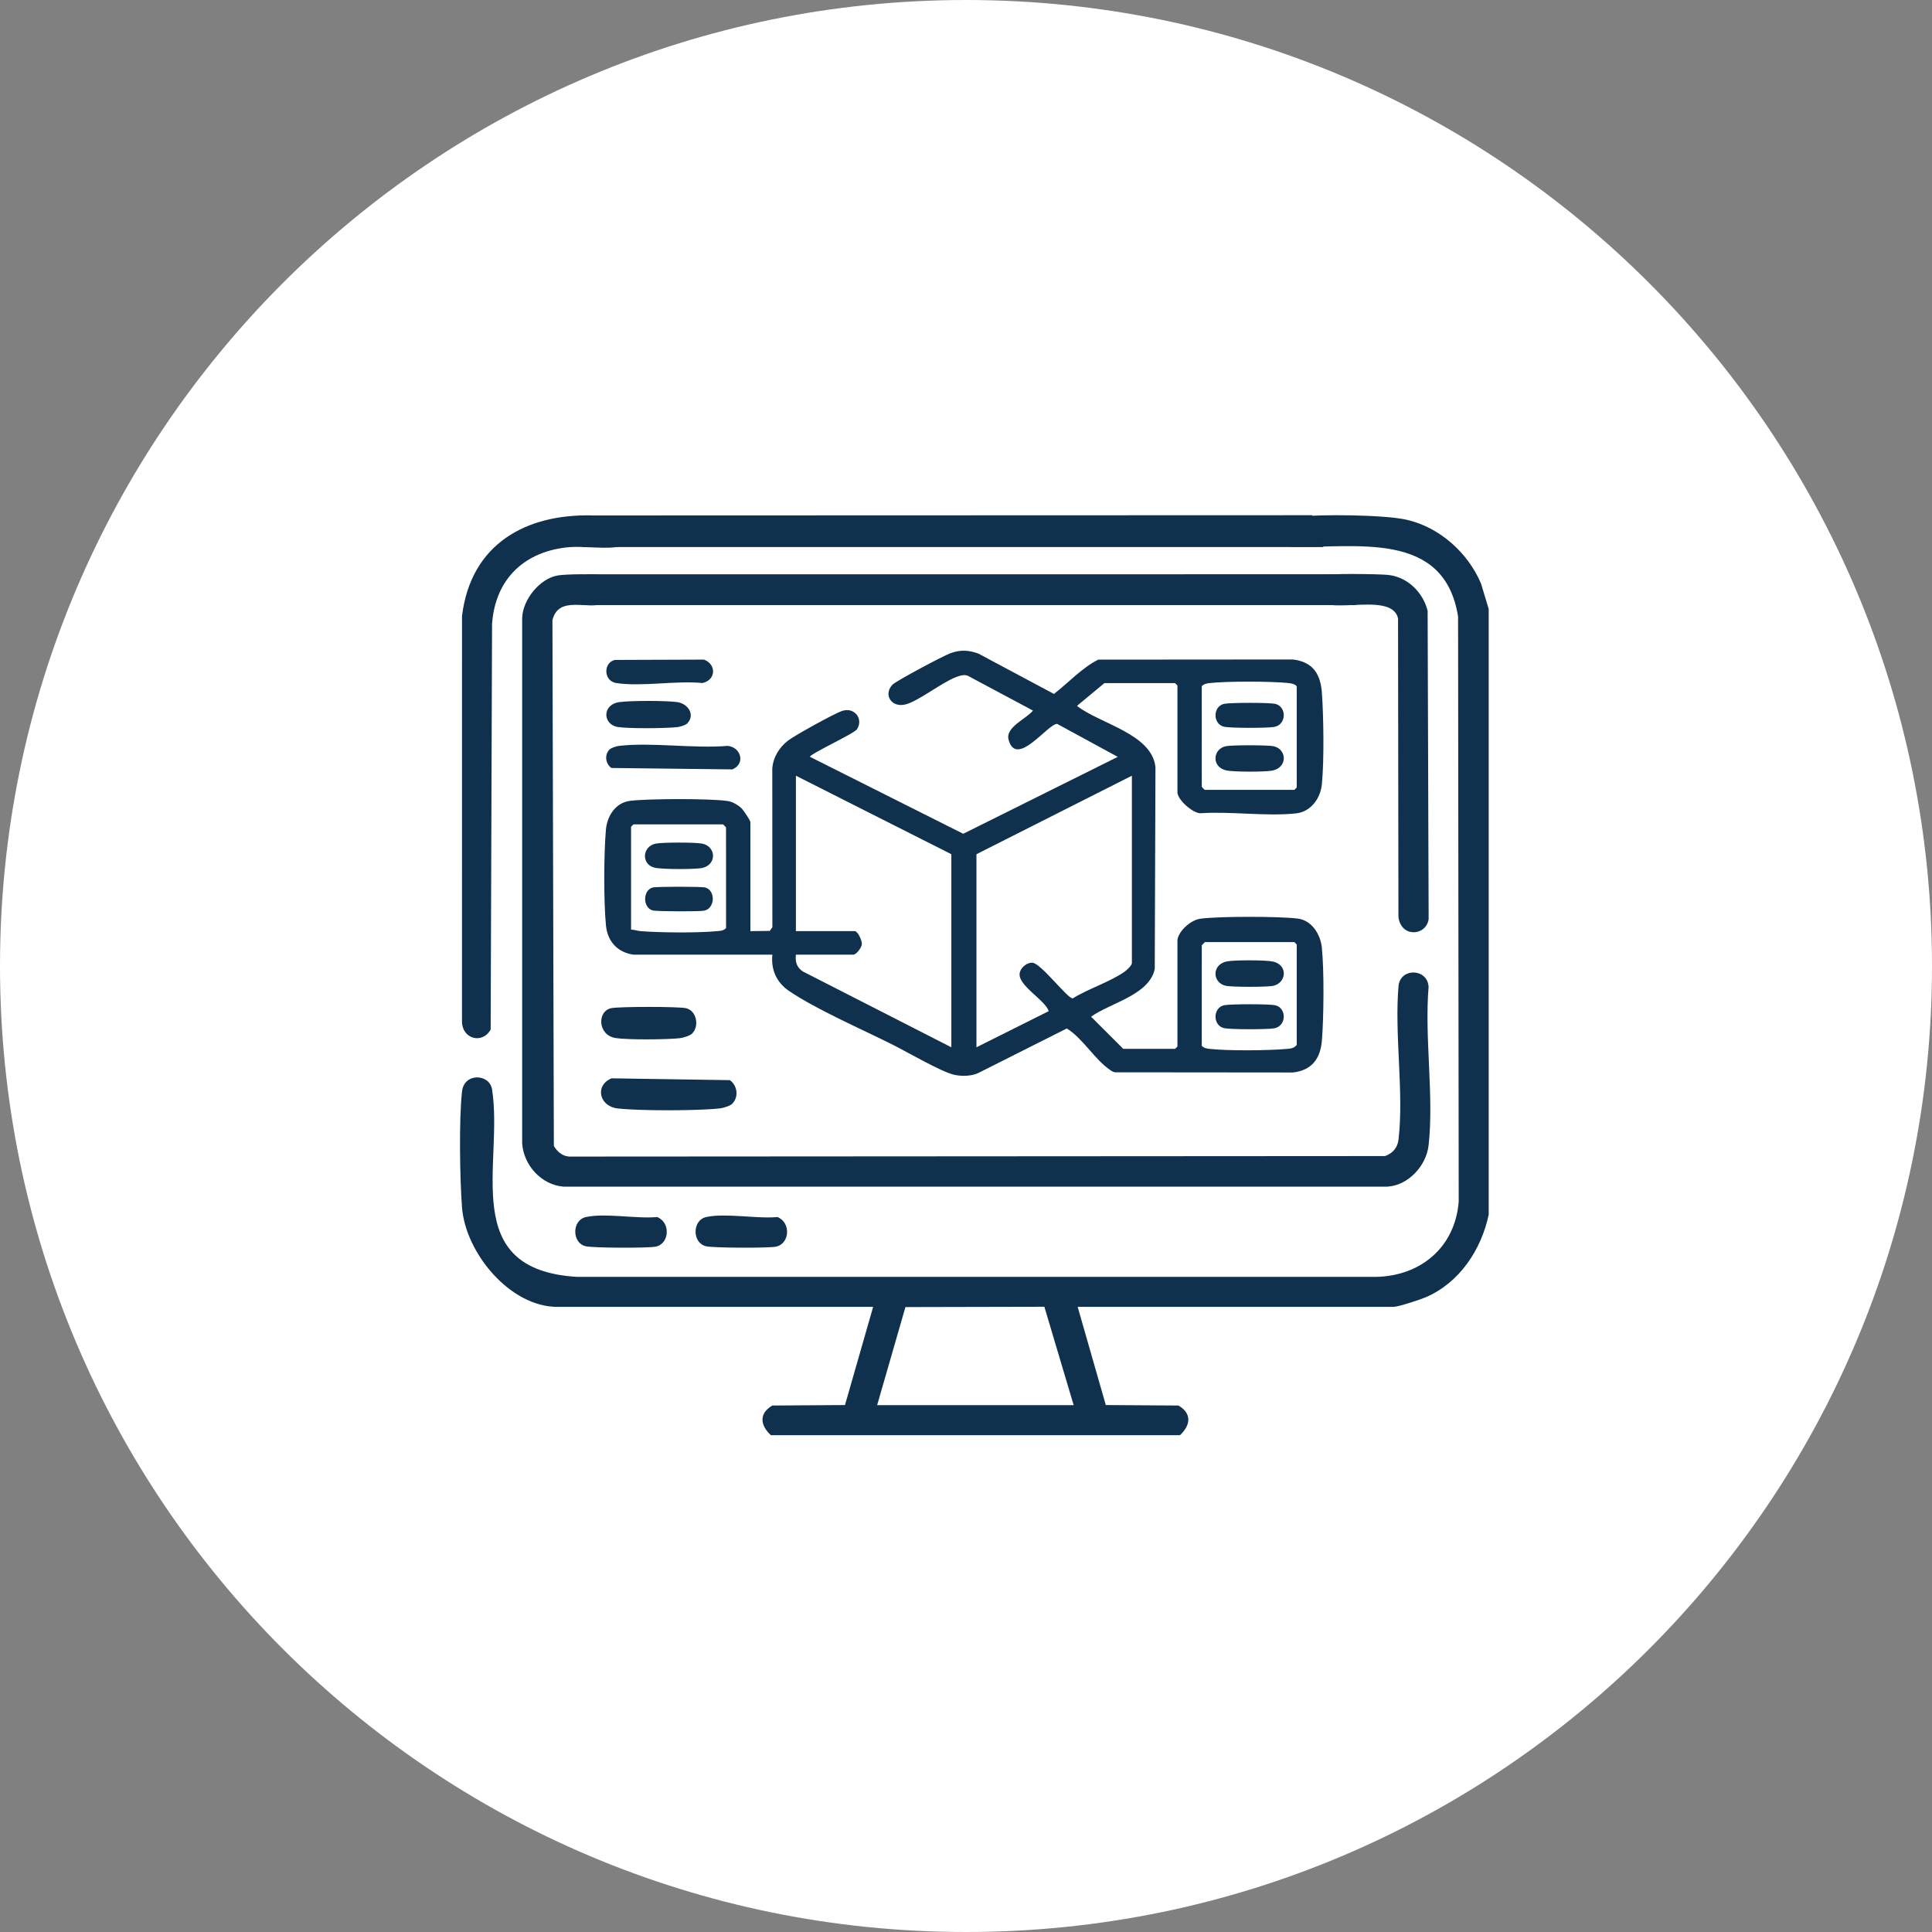
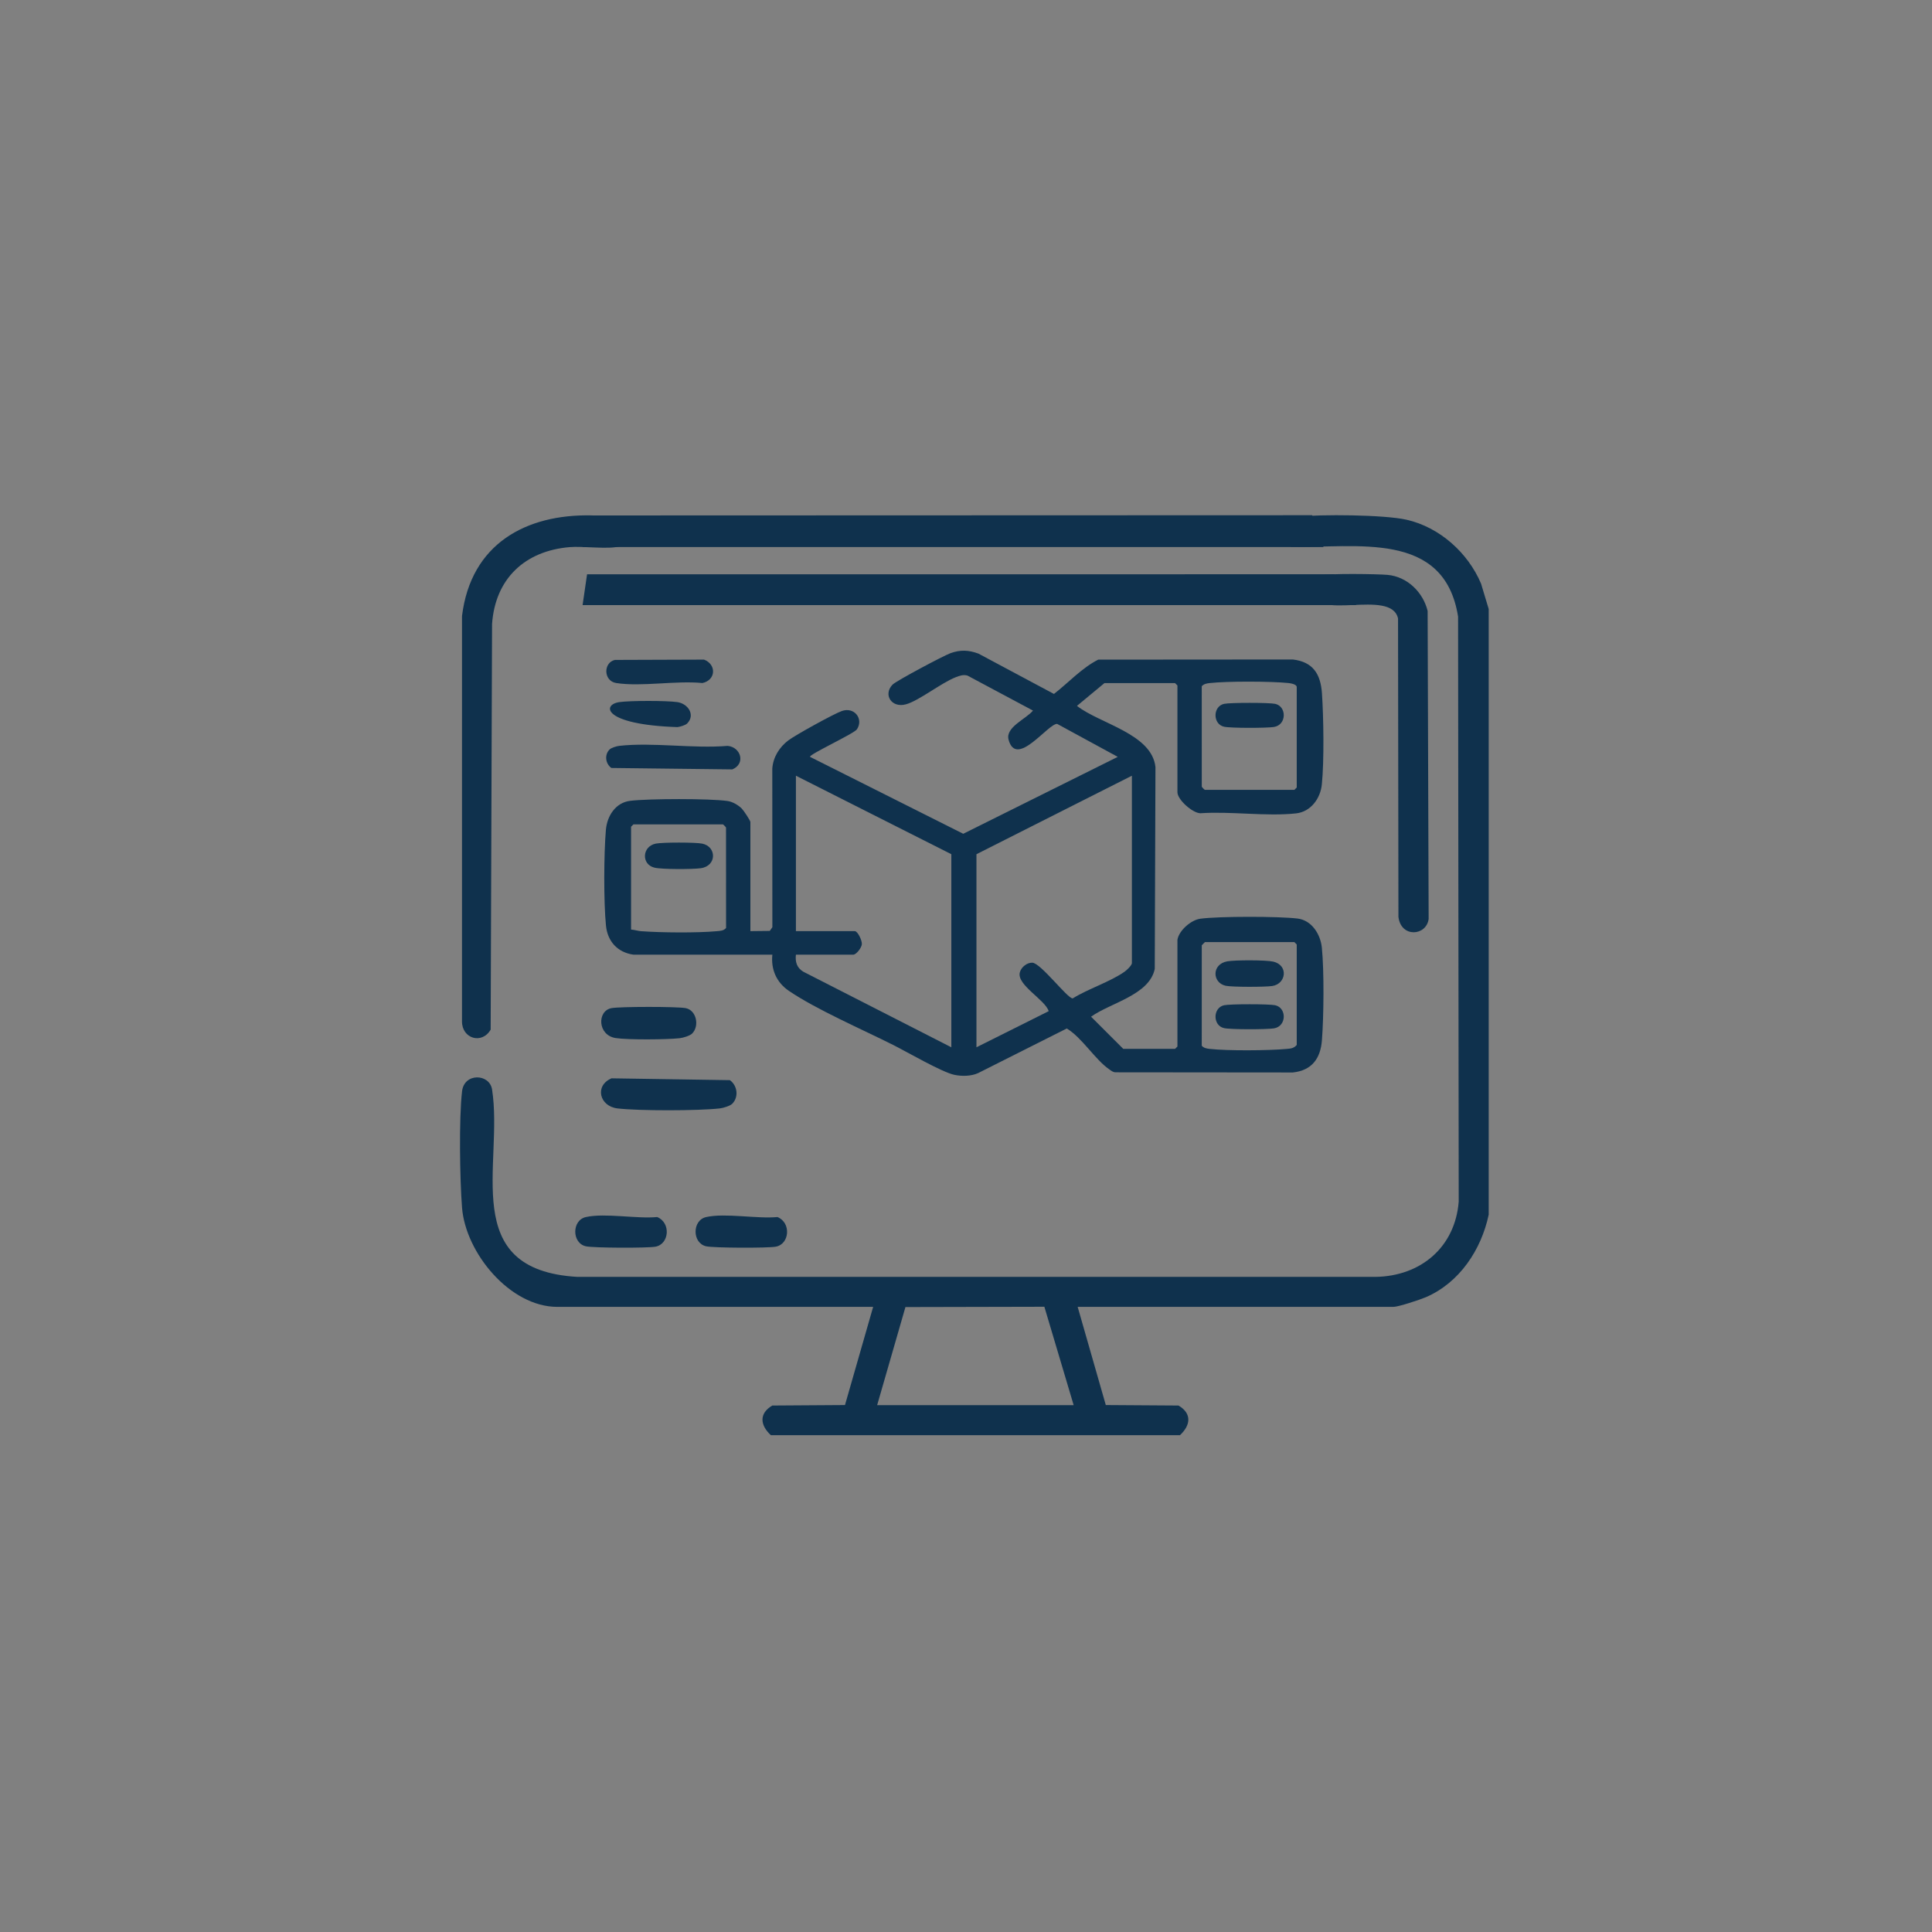
<svg xmlns="http://www.w3.org/2000/svg" width="80" height="80" viewBox="0 0 80 80" fill="none">
  <rect x="0" y="0" width="80" height="80" fill="#808080" stroke="none" />
  <g id="Group 94514">
-     <path id="Vector" d="M40 80C62.091 80 80 62.091 80 40C80 17.909 62.091 0 40 0C17.909 0 0 17.909 0 40C0 62.091 17.909 80 40 80Z" fill="white" />
    <g id="Group">
      <g id="Group_2">
        <g id="Si2mZP.tif">
          <g id="Group_3">
            <path id="Vector_2" d="M61.644 25.219V50.295C61.339 51.744 60.438 53.112 59.043 53.714C58.81 53.815 57.901 54.115 57.7 54.115H44.624L45.789 58.18L48.799 58.2C49.363 58.531 49.301 59.02 48.858 59.429H31.921C31.478 59.02 31.416 58.531 31.979 58.2L34.989 58.18L36.155 54.115H23.079C21.114 54.115 19.278 51.876 19.132 50.007C19.04 48.833 19.001 46.325 19.133 45.187C19.223 44.412 20.272 44.455 20.375 45.111C20.859 48.208 18.951 52.584 23.905 52.873L56.957 52.873C58.825 52.845 60.252 51.648 60.402 49.758L60.376 25.533C59.807 21.945 56.165 22.701 53.468 22.643C52.737 22.311 52.94 21.483 53.713 21.397C54.685 21.289 57.321 21.312 58.243 21.521C59.612 21.832 60.784 22.886 61.327 24.166L61.644 25.219ZM36.321 58.184H44.458L43.245 54.11L37.492 54.123L36.321 58.184Z" fill="#0F314D" />
-             <path id="Vector_3" d="M23.098 23.828C23.429 23.771 24.663 23.755 24.97 23.825C25.496 23.946 25.518 24.787 25.008 24.99C24.321 25.264 23.133 24.635 22.875 25.681L22.934 47.451C23.088 47.715 23.334 47.911 23.656 47.891L57.351 47.87C57.67 47.757 57.87 47.524 57.91 47.184C58.14 45.213 57.73 42.811 57.913 40.793C58.027 40.054 59.12 40.11 59.155 40.869C58.979 42.948 59.384 45.397 59.154 47.431C59.058 48.271 58.317 49.082 57.455 49.136H23.324C22.415 49.057 21.688 48.255 21.622 47.351V25.589C21.644 24.831 22.348 23.955 23.098 23.828Z" fill="#0F314D" />
            <path id="Vector_4" d="M25.836 21.588C26.121 21.874 26.038 22.509 25.634 22.627C25.206 22.753 24.134 22.609 23.587 22.655C21.734 22.811 20.507 23.961 20.375 25.838L20.317 42.635C19.953 43.26 19.122 43.006 19.13 42.286L19.131 25.506C19.499 22.512 21.787 21.286 24.492 21.341C24.765 21.347 25.042 21.366 25.321 21.397C25.459 21.412 25.744 21.497 25.836 21.588Z" fill="#0F314D" />
            <path id="Vector_5" d="M54.728 23.825C55.027 23.737 57.041 23.767 57.454 23.804C58.269 23.877 58.926 24.519 59.115 25.298L59.157 38.052C59.063 38.764 58.009 38.838 57.906 37.966L57.89 25.61C57.604 24.331 54.332 25.798 54.333 24.43C54.333 24.224 54.528 23.883 54.728 23.825Z" fill="#0F314D" />
            <path id="Vector_6" d="M30.32 45.705C30.228 45.797 29.943 45.881 29.805 45.897C28.898 45.998 26.469 46.002 25.567 45.897C24.824 45.81 24.608 44.956 25.322 44.651L30.224 44.727C30.54 44.957 30.595 45.429 30.32 45.705Z" fill="#0F314D" />
            <path id="Vector_7" d="M28.659 42.798C28.567 42.89 28.282 42.975 28.144 42.99C27.618 43.048 25.991 43.062 25.49 42.983C24.742 42.865 24.716 41.857 25.322 41.744C25.679 41.678 28.034 41.677 28.39 41.744C28.837 41.828 28.975 42.481 28.659 42.798Z" fill="#0F314D" />
            <path id="Vector_8" d="M24.259 50.396C25.049 50.219 26.363 50.476 27.213 50.395C27.786 50.629 27.717 51.513 27.145 51.622C26.817 51.684 24.575 51.677 24.259 51.606C23.674 51.475 23.674 50.526 24.259 50.396Z" fill="#0F314D" />
            <path id="Vector_9" d="M29.24 50.396C30.031 50.219 31.345 50.476 32.194 50.395C32.767 50.629 32.699 51.513 32.126 51.622C31.799 51.684 29.556 51.677 29.24 51.606C28.656 51.475 28.656 50.526 29.24 50.396Z" fill="#0F314D" />
          </g>
        </g>
        <g id="LQSn6q.tif">
          <g id="Group_4">
            <path id="Vector_10" d="M48.755 38.914C48.818 38.53 49.315 38.095 49.703 38.042C50.471 37.938 52.953 37.94 53.729 38.035C54.318 38.106 54.679 38.689 54.735 39.239C54.832 40.206 54.815 42.094 54.738 43.076C54.679 43.831 54.322 44.323 53.535 44.409L46.19 44.402C46.081 44.397 46.01 44.334 45.927 44.276C45.342 43.871 44.806 42.968 44.173 42.587L40.497 44.437C40.206 44.566 39.83 44.571 39.52 44.507C39.01 44.402 37.553 43.554 36.986 43.27C35.702 42.625 33.8 41.801 32.663 41.027C32.156 40.682 31.917 40.147 31.982 39.531L26.228 39.531C25.57 39.435 25.158 38.984 25.092 38.328C24.994 37.353 25.003 35.345 25.089 34.361C25.138 33.787 25.489 33.233 26.097 33.16C26.857 33.067 29.378 33.061 30.123 33.167C30.335 33.197 30.567 33.334 30.717 33.483C30.794 33.56 31.072 33.978 31.072 34.038V38.556L31.875 38.547L31.982 38.394L31.979 31.826C32.012 31.356 32.268 30.945 32.636 30.663C32.926 30.441 34.527 29.557 34.86 29.441C35.373 29.261 35.767 29.761 35.486 30.197C35.37 30.378 33.474 31.249 33.542 31.34L39.886 34.525L46.284 31.34L43.775 29.975C43.4 29.954 42.083 31.828 41.762 30.626C41.624 30.109 42.501 29.766 42.773 29.423L40.06 27.974C39.889 27.924 39.729 27.982 39.573 28.043C38.977 28.275 38.044 29.021 37.51 29.165C36.916 29.326 36.561 28.764 36.956 28.351C37.105 28.194 39.078 27.147 39.357 27.047C39.767 26.899 40.11 26.915 40.516 27.065L43.642 28.735C44.243 28.268 44.797 27.657 45.475 27.314L53.535 27.308C54.372 27.407 54.684 27.915 54.739 28.706C54.807 29.701 54.833 31.503 54.735 32.478C54.676 33.067 54.275 33.616 53.663 33.681C52.428 33.814 50.963 33.587 49.703 33.675C49.374 33.664 48.755 33.111 48.755 32.804V28.384L48.657 28.286H45.732L44.595 29.229C45.537 29.969 47.696 30.381 47.845 31.763L47.816 40.12C47.592 41.205 45.967 41.529 45.179 42.1L46.512 43.431H48.657L48.755 43.334L48.755 38.914ZM49.892 32.706H53.598L53.695 32.609V28.449C53.695 28.332 53.438 28.292 53.342 28.282C52.607 28.209 50.812 28.203 50.086 28.285C49.964 28.299 49.849 28.319 49.762 28.415L49.763 32.575C49.777 32.605 49.871 32.7 49.892 32.706ZM39.393 35.371L32.957 32.121V38.556H35.395C35.513 38.556 35.703 38.943 35.687 39.102C35.673 39.246 35.457 39.531 35.33 39.531H32.957C32.922 39.828 32.995 40.075 33.261 40.235L39.393 43.366V35.371ZM46.869 39.889V32.121L40.433 35.371V43.366L43.424 41.87C43.28 41.396 42.086 40.78 42.23 40.26C42.29 40.044 42.522 39.859 42.743 39.863C43.092 39.869 44.209 41.36 44.42 41.341C45.047 40.949 45.98 40.651 46.566 40.236C46.661 40.168 46.847 39.994 46.869 39.889ZM26.131 38.491C26.275 38.501 26.406 38.548 26.551 38.559C27.384 38.62 28.855 38.633 29.677 38.559C29.822 38.546 29.961 38.544 30.065 38.427L30.063 34.267C30.049 34.236 29.946 34.136 29.934 34.136H26.229L26.131 34.233V38.491ZM49.892 39.011L49.763 39.142L49.762 43.302C49.849 43.399 49.964 43.418 50.086 43.432C50.819 43.516 52.529 43.503 53.276 43.434C53.444 43.419 53.578 43.41 53.695 43.269V39.109L53.598 39.011L49.892 39.011Z" fill="#0F314D" />
            <path id="Vector_11" d="M25.24 31.035C25.311 30.963 25.535 30.896 25.642 30.884C27.036 30.729 28.707 31.005 30.131 30.885C30.685 30.938 30.881 31.632 30.323 31.859L25.315 31.8C25.067 31.62 25.024 31.251 25.24 31.035Z" fill="#0F314D" />
            <path id="Vector_12" d="M25.462 27.326L29.153 27.313C29.678 27.516 29.644 28.164 29.085 28.283C27.995 28.173 26.565 28.445 25.517 28.283C24.981 28.2 24.979 27.433 25.462 27.326Z" fill="#0F314D" />
-             <path id="Vector_13" d="M28.453 29.958C28.382 30.03 28.158 30.096 28.05 30.108C27.571 30.162 26.037 30.175 25.582 30.103C24.961 30.005 24.913 29.176 25.65 29.072C26.109 29.008 27.584 29.008 28.043 29.072C28.496 29.136 28.802 29.608 28.453 29.958Z" fill="#0F314D" />
+             <path id="Vector_13" d="M28.453 29.958C28.382 30.03 28.158 30.096 28.05 30.108C24.961 30.005 24.913 29.176 25.65 29.072C26.109 29.008 27.584 29.008 28.043 29.072C28.496 29.136 28.802 29.608 28.453 29.958Z" fill="#0F314D" />
            <path id="Vector_14" d="M27.154 34.932C27.437 34.875 28.791 34.875 29.074 34.932C29.681 35.054 29.686 35.857 29.018 35.951C28.679 35.998 27.415 36.003 27.102 35.928C26.55 35.797 26.582 35.047 27.154 34.932Z" fill="#0F314D" />
-             <path id="Vector_15" d="M27.022 36.75C27.169 36.707 29.06 36.707 29.206 36.75C29.639 36.876 29.613 37.622 29.153 37.71C28.953 37.748 27.183 37.745 27.022 37.698C26.611 37.578 26.611 36.87 27.022 36.75Z" fill="#0F314D" />
-             <path id="Vector_16" d="M50.751 30.9C50.986 30.847 52.504 30.847 52.739 30.9C53.299 31.026 53.321 31.794 52.672 31.911C52.357 31.968 51.066 31.969 50.765 31.898C50.162 31.756 50.215 31.02 50.751 30.9Z" fill="#0F314D" />
            <path id="Vector_17" d="M50.686 29.145C50.935 29.09 52.554 29.09 52.803 29.145C53.287 29.253 53.283 30.02 52.748 30.103C52.444 30.15 50.965 30.154 50.686 30.092C50.214 29.988 50.214 29.25 50.686 29.145Z" fill="#0F314D" />
            <path id="Vector_18" d="M50.818 39.807C51.133 39.75 52.424 39.748 52.725 39.819C53.358 39.969 53.261 40.737 52.684 40.828C52.4 40.873 51.011 40.876 50.751 40.818C50.191 40.692 50.169 39.923 50.818 39.807Z" fill="#0F314D" />
            <path id="Vector_19" d="M50.686 41.625C50.935 41.57 52.554 41.57 52.803 41.625C53.287 41.732 53.283 42.5 52.748 42.583C52.444 42.63 50.965 42.634 50.686 42.572C50.214 42.468 50.214 41.73 50.686 41.625Z" fill="#0F314D" />
          </g>
        </g>
      </g>
      <path id="Vector_20" d="M54.333 21.334L24.124 21.344V22.651H54.801L54.333 21.334Z" fill="#0F314D" />
      <path id="Vector_21" d="M55.25 23.779L24.309 23.78L24.124 25.055H56.163L55.25 23.779Z" fill="#0F314D" />
    </g>
  </g>
</svg>